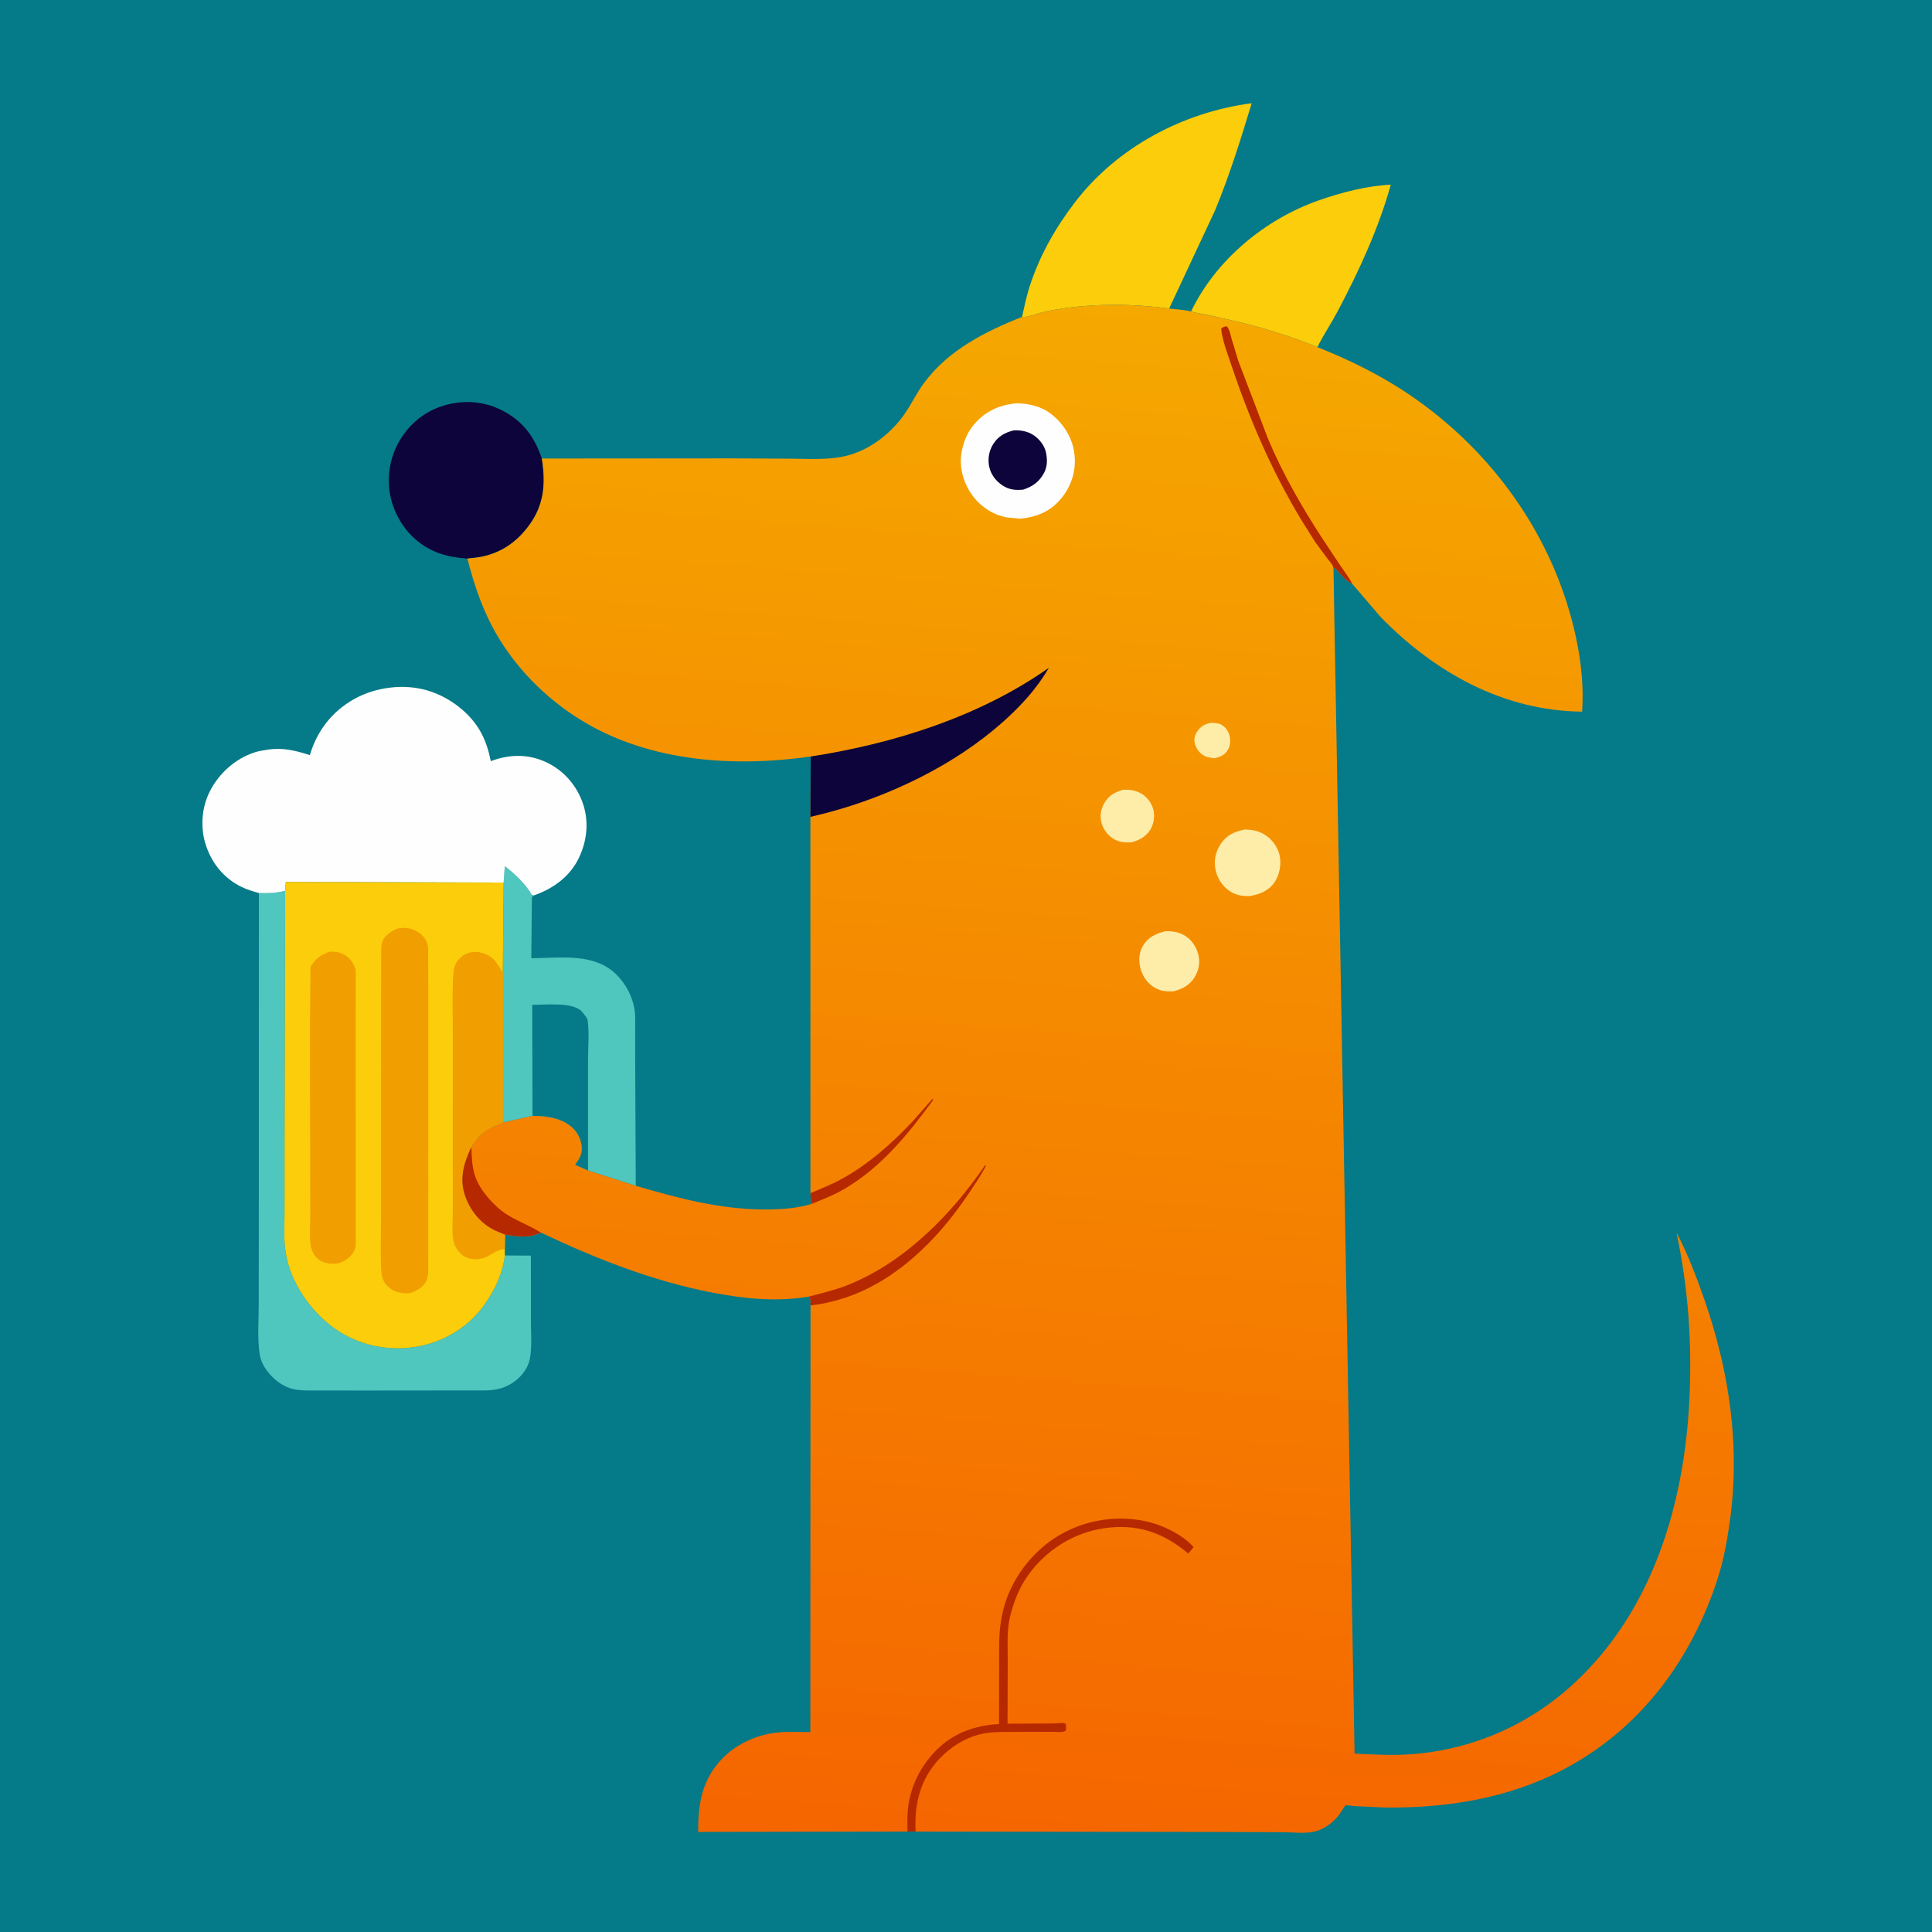
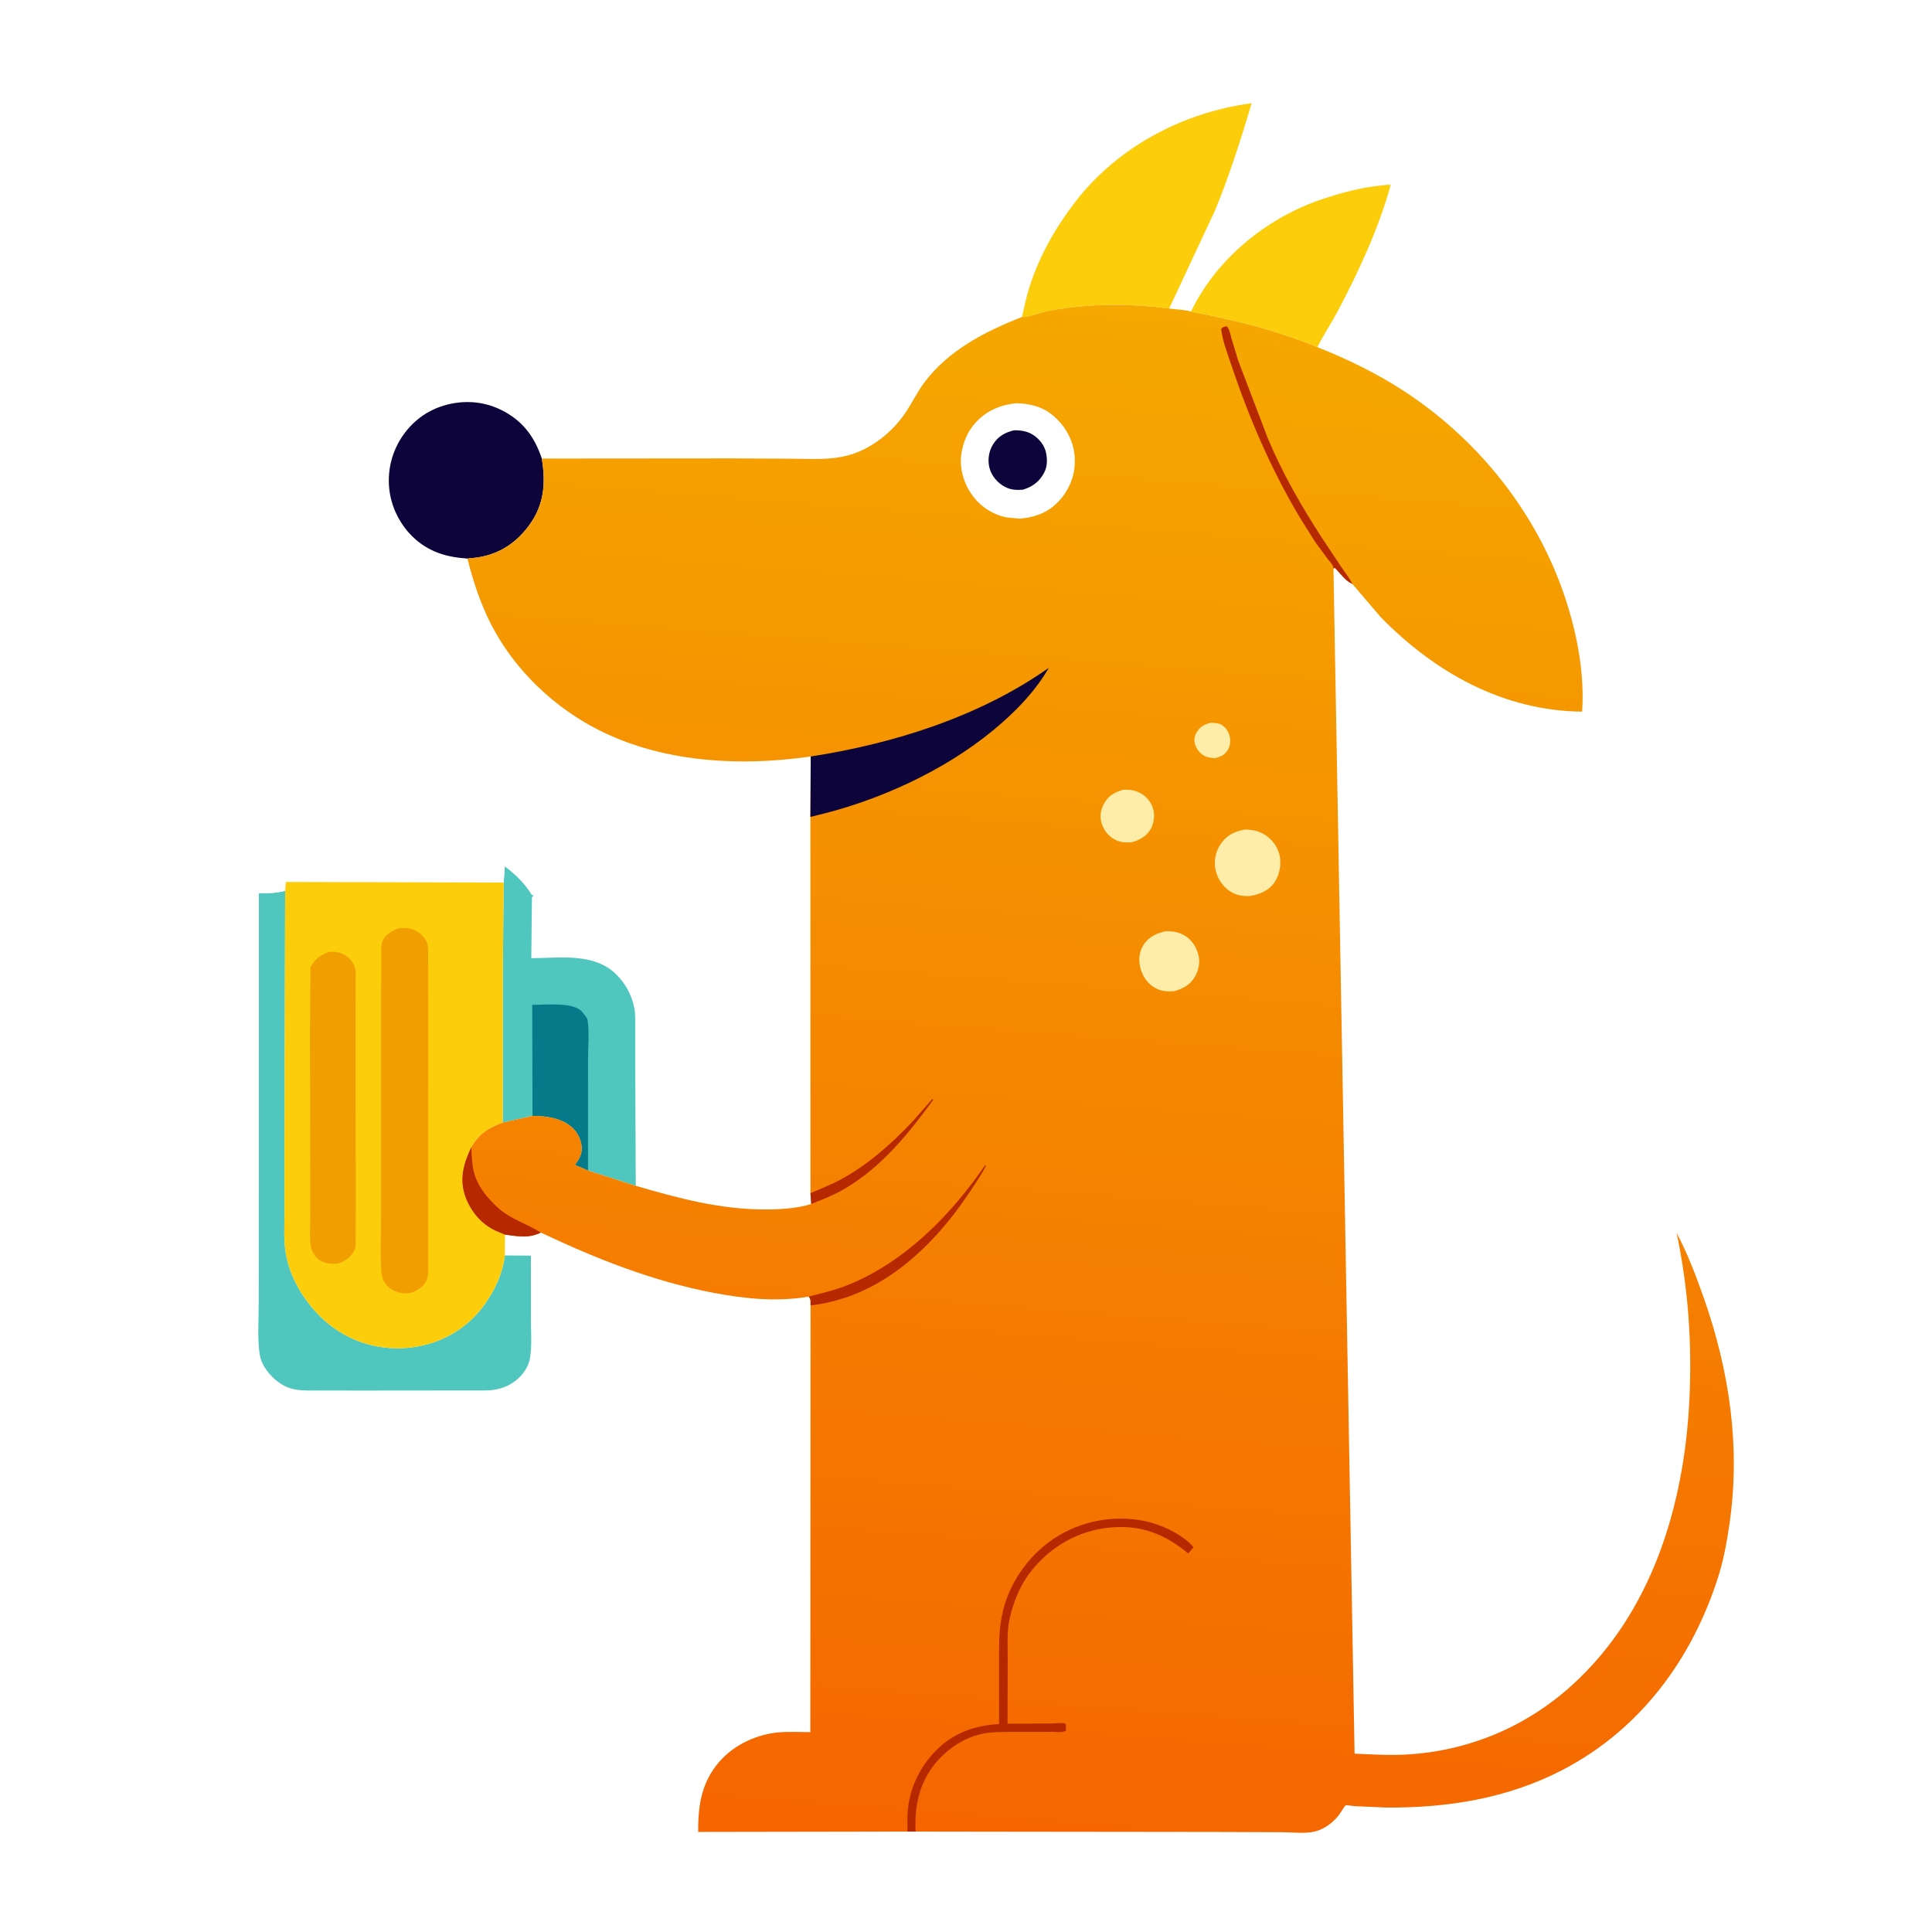
<svg xmlns="http://www.w3.org/2000/svg" version="1.1" style="display: block;" viewBox="0 0 2048 2048" width="1024" height="1024">
  <defs>
    <linearGradient id="Gradient1" gradientUnits="userSpaceOnUse" x1="1097.86" y1="1966.65" x2="1225.64" y2="326.44">
      <stop class="stop0" offset="0" stop-opacity="1" stop-color="rgb(245,101,0)" />
      <stop class="stop1" offset="1" stop-opacity="1" stop-color="rgb(245,168,0)" />
    </linearGradient>
  </defs>
-   <path transform="translate(0,0)" fill="rgb(5,122,136)" d="M -0 -0 L 2048 0 L 2048 2048 L -0 2048 L -0 -0 z" />
  <path transform="translate(0,0)" fill="rgb(251,205,10)" d="M 1262.57 330.201 C 1288.85 275.405 1341.1 232.341 1397.84 212.423 C 1421.86 203.993 1448.77 196.987 1474.29 195.772 C 1461.34 242.455 1440.42 287.622 1417.79 330.347 C 1411.08 343.024 1402.77 355.216 1396.5 368.012 C 1369.88 357.064 1340.04 347.709 1312 341.016 L 1280.23 333.804 C 1274.28 332.598 1268.41 331.974 1262.57 330.201 z" />
  <path transform="translate(0,0)" fill="rgb(12,4,58)" d="M 495.47 592.139 C 482.84 591.112 471.709 589.423 460 584.232 C 440.004 575.366 424.979 558.408 417.306 537.998 C 409.573 517.432 410.619 494.072 419.919 474.16 C 429.171 454.35 445.716 438.532 466.473 431.234 C 487.826 423.727 510.653 424.409 531.047 434.439 C 553.725 445.591 566.386 462.486 574.365 486.067 C 578.476 511.586 577.131 534.247 561.508 556.005 C 547.704 575.229 529.658 587.395 506 590.949 L 495.47 592.139 z" />
  <path transform="translate(0,0)" fill="rgb(251,205,10)" d="M 1083.38 335.97 C 1085.85 325.026 1088.08 313.932 1091.56 303.257 C 1102.18 270.731 1118.66 241.618 1139.42 214.5 C 1184.28 155.915 1254.23 118.906 1326.85 109.423 C 1315.22 147.888 1303.35 185.777 1288.04 223 L 1239.36 327.033 C 1200.97 322.052 1162.84 321.599 1124.51 327.32 C 1117.21 328.41 1110.03 329.755 1102.88 331.625 C 1097.02 333.158 1089.33 336.464 1083.38 335.97 z" />
  <path transform="translate(0,0)" fill="rgb(79,198,190)" d="M 533.895 935.532 L 535.126 918.218 C 545.698 926.201 557.143 937.032 563.769 948.593 L 565.97 949.157 L 563.858 951 L 563.208 1015.74 C 593.337 1015.58 629.738 1009.66 653.231 1032.89 C 663.169 1042.71 669.641 1054.81 672.37 1068.53 C 673.85 1075.97 673.298 1084.41 673.317 1092 L 673.369 1132.44 L 673.94 1256.99 L 623.298 1240.77 L 609.491 1234.83 C 613.258 1229.47 616.414 1225.19 616.689 1218.35 C 616.99 1210.86 613.353 1202.18 608.185 1196.83 C 597.1 1185.36 579.64 1182.86 564.489 1182.88 L 532.97 1189.98 L 533.02 1031.15 L 533.895 935.532 z" />
  <path transform="translate(0,0)" fill="rgb(5,122,136)" d="M 564.489 1182.88 L 564.19 1065.15 C 578.005 1065.3 606.31 1061.99 616.26 1071.74 C 617.636 1073.09 618.6 1074.57 619.766 1076.07 L 620.668 1077.14 C 621.729 1078.5 622.62 1079.92 622.882 1081.65 C 624.859 1094.7 623.267 1110.41 623.33 1123.68 L 623.298 1240.77 L 609.491 1234.83 C 613.258 1229.47 616.414 1225.19 616.689 1218.35 C 616.99 1210.86 613.353 1202.18 608.185 1196.83 C 597.1 1185.36 579.64 1182.86 564.489 1182.88 z" />
  <path transform="translate(0,0)" fill="rgb(79,198,190)" d="M 274.416 946.644 C 284.186 947.035 292.776 946.729 302.277 944.292 L 301.643 1204.98 L 301.614 1285.1 C 301.665 1298.65 300.571 1313.15 302.662 1326.5 L 302.931 1328.31 C 307.773 1359.2 329.065 1389.86 354.119 1407.83 C 379.548 1426.06 411.211 1432.8 441.901 1427.5 C 471.044 1422.46 497.186 1406.44 514.184 1382.13 C 524.943 1366.74 532.947 1349.58 535.166 1330.82 L 562.764 1331.02 L 562.82 1399.97 C 562.817 1413.14 564.095 1427.84 561.608 1440.75 C 560.346 1447.3 556.38 1453.88 551.849 1458.7 C 542.092 1469.06 529.527 1473.72 515.5 1473.93 L 380.943 1474.06 L 339.147 1473.98 C 329.755 1473.94 319.806 1474.54 310.608 1472.43 C 302.431 1470.55 294.83 1465.64 288.918 1459.79 C 282.56 1453.5 276.708 1445.02 275.321 1436 C 272.63 1418.51 274.338 1398.25 274.271 1380.54 L 274.375 1261.55 L 274.416 946.644 z" />
  <path transform="translate(0,0)" fill="rgb(254,254,254)" d="M 274.416 946.644 C 268.132 944.841 261.896 943.034 256 940.165 C 237.823 931.319 224.903 915.719 218.463 896.625 C 212.163 877.946 213.475 856.558 222.402 838.929 C 232.054 819.868 249.15 804.436 269.54 797.66 C 273.93 796.202 278.438 795.459 283 794.798 L 284.648 794.547 C 300.207 792.338 313.774 795.707 328.434 800.482 C 336.046 774.665 352.14 753.855 375.989 740.714 C 398.665 728.219 428.416 724.538 453.323 731.986 C 476.28 738.851 498.939 755.757 510.207 777.121 C 515.293 786.763 518.089 796.189 520.27 806.834 C 539.964 799.518 559.532 798.938 578.97 807.964 C 597.266 816.459 610.876 832.005 617.624 850.938 C 624.515 870.272 622.472 890.906 613.7 909.291 C 604.366 928.854 587.126 941.535 567.112 948.763 L 565.97 949.157 L 563.769 948.593 C 557.143 937.032 545.698 926.201 535.126 918.218 L 533.895 935.532 L 303.005 934.899 L 302.277 944.292 C 292.776 946.729 284.186 947.035 274.416 946.644 z" />
  <path transform="translate(0,0)" fill="rgb(251,205,10)" d="M 302.277 944.292 L 303.005 934.899 L 533.895 935.532 L 533.02 1031.15 L 532.97 1189.98 C 517.557 1195.84 508.233 1201.53 499.665 1215.93 C 491.614 1232.78 486.691 1249.57 493.16 1267.97 C 498.652 1283.58 509.806 1297.25 524.942 1304.39 L 535.279 1308.77 L 535.112 1323.99 L 535.166 1330.82 C 532.947 1349.58 524.943 1366.74 514.184 1382.13 C 497.186 1406.44 471.044 1422.46 441.901 1427.5 C 411.211 1432.8 379.548 1426.06 354.119 1407.83 C 329.065 1389.86 307.773 1359.2 302.931 1328.31 L 302.662 1326.5 C 300.571 1313.15 301.665 1298.65 301.614 1285.1 L 301.643 1204.98 L 302.277 944.292 z" />
-   <path transform="translate(0,0)" fill="rgb(241,158,0)" d="M 535.112 1323.99 C 525.871 1324.32 519.535 1332.15 510.564 1334.09 C 503.759 1335.57 496.894 1334.98 491 1330.98 C 485.234 1327.07 481.587 1320.87 480.441 1314.04 C 478.871 1304.68 480.046 1293.27 480.037 1283.7 L 480.014 1214.22 L 480.037 1094.78 C 480.079 1073.51 479.043 1051.63 480.734 1030.47 C 481.083 1026.1 482.317 1022.13 485.026 1018.6 C 489.675 1012.55 494.871 1009.67 502.457 1009.12 C 509.235 1008.62 517.504 1011.7 522.5 1016.21 C 526.777 1020.07 529.992 1026.31 533.02 1031.15 L 532.97 1189.98 C 517.557 1195.84 508.233 1201.53 499.665 1215.93 C 491.614 1232.78 486.691 1249.57 493.16 1267.97 C 498.652 1283.58 509.806 1297.25 524.942 1304.39 L 535.279 1308.77 L 535.112 1323.99 z" />
  <path transform="translate(0,0)" fill="rgb(241,158,0)" d="M 348.356 1009.09 C 354.182 1008.5 358.939 1009.02 364.246 1011.66 C 369.993 1014.52 374.325 1019.86 376.266 1025.98 C 377.496 1029.86 377.049 1034.78 377.044 1038.81 L 377.013 1063.78 L 376.981 1150.09 L 377.114 1261.22 L 377.058 1318.51 C 376.958 1321.13 376.786 1323.49 375.515 1325.84 C 371.547 1333.18 366.156 1336.65 358.424 1339.3 L 353.5 1339.64 C 347.183 1339.61 340.204 1338.04 335.723 1333.28 C 332.006 1329.32 329.963 1324.72 329.237 1319.37 C 327.946 1309.84 328.95 1298.82 328.919 1289.16 L 328.796 1220.77 L 328.564 1095.31 L 329.114 1025.28 C 333.986 1016.29 339.212 1013.01 348.356 1009.09 z" />
  <path transform="translate(0,0)" fill="rgb(241,158,0)" d="M 422.096 984.085 C 426.134 983.511 430.306 983.364 434.299 984.326 C 441.265 986.006 448.129 990.292 451.49 996.855 C 452.911 999.631 453.676 1002.9 453.835 1006 L 453.98 1056.64 L 453.967 1152.81 L 453.924 1347.5 C 453.84 1350.72 453.398 1354.13 452.16 1357.12 C 449.301 1364.04 442.572 1367.7 436.062 1370.41 C 431.119 1371.29 425.98 1371.12 421.195 1369.56 C 414.667 1367.43 409.132 1363.17 406.283 1356.83 C 404.928 1353.82 404.327 1350.05 404.146 1346.77 C 403.117 1328.11 403.953 1308.92 403.937 1290.21 L 403.941 1178.91 L 403.978 1064.47 L 404.132 1005.12 C 404.267 1002.4 404.646 999.559 405.81 997.07 C 409.016 990.212 415.477 986.821 422.096 984.085 z" />
  <path transform="translate(0,0)" fill="url(#Gradient1)" d="M 1083.38 335.97 C 1089.33 336.464 1097.02 333.158 1102.88 331.625 C 1110.03 329.755 1117.21 328.41 1124.51 327.32 C 1162.84 321.599 1200.97 322.052 1239.36 327.033 C 1246.97 328.058 1255.17 328.245 1262.57 330.201 C 1268.41 331.974 1274.28 332.598 1280.23 333.804 L 1312 341.016 C 1340.04 347.709 1369.88 357.064 1396.5 368.012 C 1428.1 380.496 1459.68 395.895 1488.18 414.5 C 1557.48 459.75 1613.63 524.854 1646.58 600.846 C 1666.55 646.886 1680.7 703.95 1677.13 754.385 C 1593.52 753.528 1520.95 712.848 1463.58 654.134 L 1433.53 618.972 C 1425.99 615.719 1420.71 607.693 1415 601.908 L 1413.54 602.711 L 1435.91 1858.91 C 1455.02 1859.83 1474.32 1860.97 1493.45 1859.72 C 1558.21 1855.48 1618.04 1830.15 1666.16 1786.6 C 1751.09 1709.74 1785.36 1595.62 1790.81 1484.11 C 1793.76 1423.89 1789.66 1365.68 1777.23 1306.71 C 1789.05 1329.27 1797.93 1352.53 1806.34 1376.53 C 1833.26 1453.44 1845.14 1533.86 1833.38 1615 C 1830.66 1633.79 1827.28 1652.81 1821.56 1670.95 C 1793.92 1758.58 1738.66 1833.49 1656.18 1876.28 C 1597.93 1906.5 1534.28 1916.56 1469.21 1916.08 L 1436.2 1914.59 C 1434.57 1914.48 1427.56 1913.32 1426.4 1913.77 C 1425.45 1914.14 1420.01 1923.29 1418.73 1924.81 C 1412.45 1932.29 1404.32 1938.51 1394.81 1941.21 C 1384.57 1944.12 1370.28 1942.25 1359.5 1942.21 L 1288.91 1941.95 L 1079.4 1941.71 L 970.582 1941.56 L 961.932 1941.55 L 740.14 1941.93 C 739.745 1911.98 744.394 1885.68 766.198 1863.57 C 780.946 1848.61 802.273 1838.91 823.124 1836.62 C 834.719 1835.34 847.306 1836.1 858.998 1836.12 L 859.201 1383.77 C 859.119 1379.94 859.863 1377.46 857.322 1374.48 C 822.958 1380.21 789.671 1376.81 755.693 1370.32 C 692.293 1358.21 631.453 1334.2 573.355 1306.57 C 560.185 1313 549.192 1310.51 535.279 1308.77 L 524.942 1304.39 C 509.806 1297.25 498.652 1283.58 493.16 1267.97 C 486.691 1249.57 491.614 1232.78 499.665 1215.93 C 508.233 1201.53 517.557 1195.84 532.97 1189.98 L 564.489 1182.88 C 579.64 1182.86 597.1 1185.36 608.185 1196.83 C 613.353 1202.18 616.99 1210.86 616.689 1218.35 C 616.414 1225.19 613.258 1229.47 609.491 1234.83 L 623.298 1240.77 L 673.94 1256.99 C 719.232 1270.25 763.565 1282.1 811.119 1282.07 C 827.255 1282.06 844.438 1281.07 859.942 1276.3 L 859.111 1264.79 L 859.051 865.974 L 859.409 801.923 C 778.839 813.435 690.51 807.796 619.157 765.316 C 578.348 741.02 543.233 705.336 521.218 663.075 C 509.412 640.411 501.77 616.805 495.47 592.139 L 506 590.949 C 529.658 587.395 547.704 575.229 561.508 556.005 C 577.131 534.247 578.476 511.586 574.365 486.067 L 775.105 485.906 L 839.084 486.226 C 859.421 486.359 880.765 488.024 900.506 482.289 C 923.825 475.516 945.222 458.601 958.909 438.814 C 966.318 428.102 971.884 416.177 979.642 405.734 C 1005.27 371.239 1044.35 351.34 1083.38 335.97 z" />
  <path transform="translate(0,0)" fill="rgb(254,237,169)" d="M 1283.45 766.168 C 1286.86 766.395 1291.17 766.34 1294.23 767.973 C 1298.68 770.352 1301.78 774.503 1303.21 779.301 C 1304.75 784.468 1304.23 790.616 1301.36 795.213 C 1298.14 800.364 1293.47 802.385 1287.77 803.701 C 1283.67 803.339 1280 803.035 1276.31 801.016 C 1271.54 798.405 1267.98 793.458 1266.6 788.245 C 1265.46 783.928 1266.4 779.705 1268.74 775.953 C 1272.38 770.094 1276.94 767.753 1283.45 766.168 z" />
  <path transform="translate(0,0)" fill="rgb(182,40,0)" d="M 859.111 1264.79 C 869.738 1260.17 880.666 1256 890.88 1250.5 C 919.985 1234.82 945.171 1212.34 967.73 1188.38 L 988.5 1164.74 L 989.171 1166 C 962.869 1202.01 934.648 1236.92 895.688 1259.97 C 884.262 1266.73 872.195 1271.39 859.942 1276.3 L 859.111 1264.79 z" />
  <path transform="translate(0,0)" fill="rgb(182,40,0)" d="M 499.665 1215.93 C 500.055 1225.92 500.248 1236.19 503.34 1245.8 C 507.613 1259.08 516.933 1270.07 526.948 1279.44 C 540.726 1292.32 557.959 1296.91 573.355 1306.57 C 560.185 1313 549.192 1310.51 535.279 1308.77 L 524.942 1304.39 C 509.806 1297.25 498.652 1283.58 493.16 1267.97 C 486.691 1249.57 491.614 1232.78 499.665 1215.93 z" />
  <path transform="translate(0,0)" fill="rgb(182,40,0)" d="M 857.322 1374.48 C 871.634 1370.65 885.849 1367.44 899.62 1361.83 C 959.587 1337.41 1008.48 1287.47 1044.5 1234.83 L 1045.04 1236 C 1039.46 1246.75 1032.39 1256.89 1025.64 1266.94 C 994.115 1313.92 949.019 1358.95 893.758 1376.34 C 882.542 1379.87 870.917 1382.61 859.201 1383.77 C 859.119 1379.94 859.863 1377.46 857.322 1374.48 z" />
  <path transform="translate(0,0)" fill="rgb(182,40,0)" d="M 1413.54 602.711 L 1413.3 601.292 C 1412.69 598.236 1409.46 595.121 1407.56 592.729 L 1394.33 574.81 L 1378.43 549.499 C 1347.68 498.173 1323.9 442.879 1304.99 386.181 C 1301.08 374.465 1295.64 360.778 1294.5 348.481 C 1296.85 346.416 1297.38 346.397 1300.5 345.883 C 1303.58 349.542 1304.2 354.278 1305.45 358.792 L 1312.43 381.931 L 1343.99 464.729 C 1359.28 501.336 1379.93 537.325 1401.55 570.537 L 1421.33 600.293 C 1425.48 606.383 1430.26 612.37 1433.53 618.972 C 1425.99 615.719 1420.71 607.693 1415 601.908 L 1413.54 602.711 z" />
  <path transform="translate(0,0)" fill="rgb(254,237,169)" d="M 1190.78 837.131 C 1197.27 836.985 1202.36 837.469 1208.33 840.44 C 1214.69 843.611 1219.73 849.588 1222.02 856.307 C 1224.45 863.436 1223.49 872.28 1219.81 878.782 C 1215.36 886.641 1207.77 890.662 1199.35 892.911 C 1192.94 893.207 1187.95 893.087 1182.02 890.099 C 1175.47 886.798 1170.24 880.444 1168.02 873.486 C 1165.56 865.798 1166.52 858.738 1170.41 851.744 C 1175.19 843.131 1181.75 839.758 1190.78 837.131 z" />
  <path transform="translate(0,0)" fill="rgb(254,237,169)" d="M 1234.87 987.219 C 1241.95 986.765 1249.16 987.885 1255.38 991.474 C 1263.03 995.891 1268.16 1003.55 1270.33 1012.06 C 1272.37 1020.08 1270.75 1028.45 1266.59 1035.5 C 1261.43 1044.24 1253.78 1048.17 1244.34 1050.77 C 1237.37 1051.11 1231.78 1050.98 1225.34 1047.71 C 1217.28 1043.61 1211.68 1035.93 1209.21 1027.36 C 1206.82 1019.08 1207.07 1010.31 1211.5 1002.73 C 1216.95 993.404 1224.95 989.864 1234.87 987.219 z" />
  <path transform="translate(0,0)" fill="rgb(254,237,169)" d="M 1320.04 879.293 C 1327.4 879.639 1333.33 880.472 1339.8 884.286 C 1348.03 889.134 1354.25 897.221 1356.39 906.574 C 1358.49 915.731 1356.53 926.986 1351.36 934.784 C 1345.19 944.101 1335.8 947.896 1325.24 949.799 C 1317.73 950.302 1310.34 949.004 1303.93 944.873 C 1296.09 939.819 1290.48 931.26 1288.56 922.214 C 1286.5 912.47 1288.52 902.714 1294.12 894.478 C 1300.63 884.886 1309.04 881.31 1320.04 879.293 z" />
  <path transform="translate(0,0)" fill="rgb(182,40,0)" d="M 961.932 1941.55 C 961.958 1933.37 961.578 1924.79 962.528 1916.67 C 965.273 1893.2 975.915 1872.03 992.499 1855.29 C 1010.63 1836.99 1033.71 1828.86 1059.05 1827.61 L 1059.09 1765.29 C 1059.13 1748.54 1058.48 1731.51 1061.67 1715 L 1062.03 1713.04 C 1068.18 1680.42 1089.18 1649.77 1116.59 1631.36 C 1144.88 1612.36 1180.1 1605.51 1213.51 1612.39 C 1231.02 1615.99 1253.37 1626.37 1265.24 1640.03 L 1259.65 1646.8 C 1234.55 1625.96 1209.27 1616.09 1176.32 1619.27 C 1143.5 1622.44 1114.28 1639.02 1093.69 1664.66 C 1081.71 1679.58 1074.83 1696.39 1070.45 1714.82 C 1067.16 1728.67 1068.27 1744.68 1068.21 1758.89 L 1068.03 1827.19 L 1116.85 1826.94 C 1119.45 1826.91 1126.6 1825.95 1128.5 1826.81 C 1129.07 1827.08 1129.48 1827.6 1129.97 1828 L 1129.94 1834.5 C 1126.41 1836.92 1120.4 1835.83 1116.11 1835.84 L 1073.89 1835.92 C 1061.75 1835.95 1049.7 1835.65 1037.83 1838.68 C 1022.25 1842.66 1008.22 1851.76 997.023 1863.11 C 984.114 1876.2 975.804 1892.52 972.407 1910.6 C 970.552 1920.48 969.966 1931.56 970.582 1941.56 L 961.932 1941.55 z" />
  <path transform="translate(0,0)" fill="rgb(12,4,58)" d="M 859.409 801.923 C 947.55 788.267 1038.33 759.706 1111.86 707.9 C 1099.07 729.904 1082.29 748.217 1063.35 765.104 C 1011.89 810.994 943.18 844.002 876.796 861.548 L 859.051 865.974 L 859.409 801.923 z" />
  <path transform="translate(0,0)" fill="rgb(254,254,254)" d="M 1077.87 427.433 C 1091.58 427.925 1103.99 430.686 1114.93 439.408 C 1128.1 449.9 1137.13 464.901 1139 481.774 C 1140.9 498.869 1135.82 515.161 1124.89 528.41 C 1113.41 542.319 1098.88 548.202 1081.22 549.811 L 1067.36 548.502 C 1051.73 545.571 1038.11 536.207 1029.3 523.067 C 1020.63 510.119 1016.36 493.516 1019.59 478.057 L 1019.94 476.5 C 1022.02 466.929 1025.76 458.075 1032.07 450.479 C 1044.1 435.973 1059.26 429.176 1077.87 427.433 z" />
  <path transform="translate(0,0)" fill="rgb(12,4,58)" d="M 1074.76 456.163 C 1082.2 455.979 1089.03 457.046 1095.39 461.166 C 1102.02 465.456 1107.62 472.714 1108.99 480.601 L 1109.21 482 C 1110.27 488.48 1109.96 495.14 1106.85 501.066 C 1101.83 510.611 1094.55 515.891 1084.44 519.077 C 1077.61 519.676 1071.39 519.354 1065.26 516.078 C 1057.49 511.922 1051.2 504.734 1048.93 496.136 C 1046.7 487.675 1048.12 478.303 1052.75 470.888 C 1057.98 462.515 1065.43 458.416 1074.76 456.163 z" />
</svg>